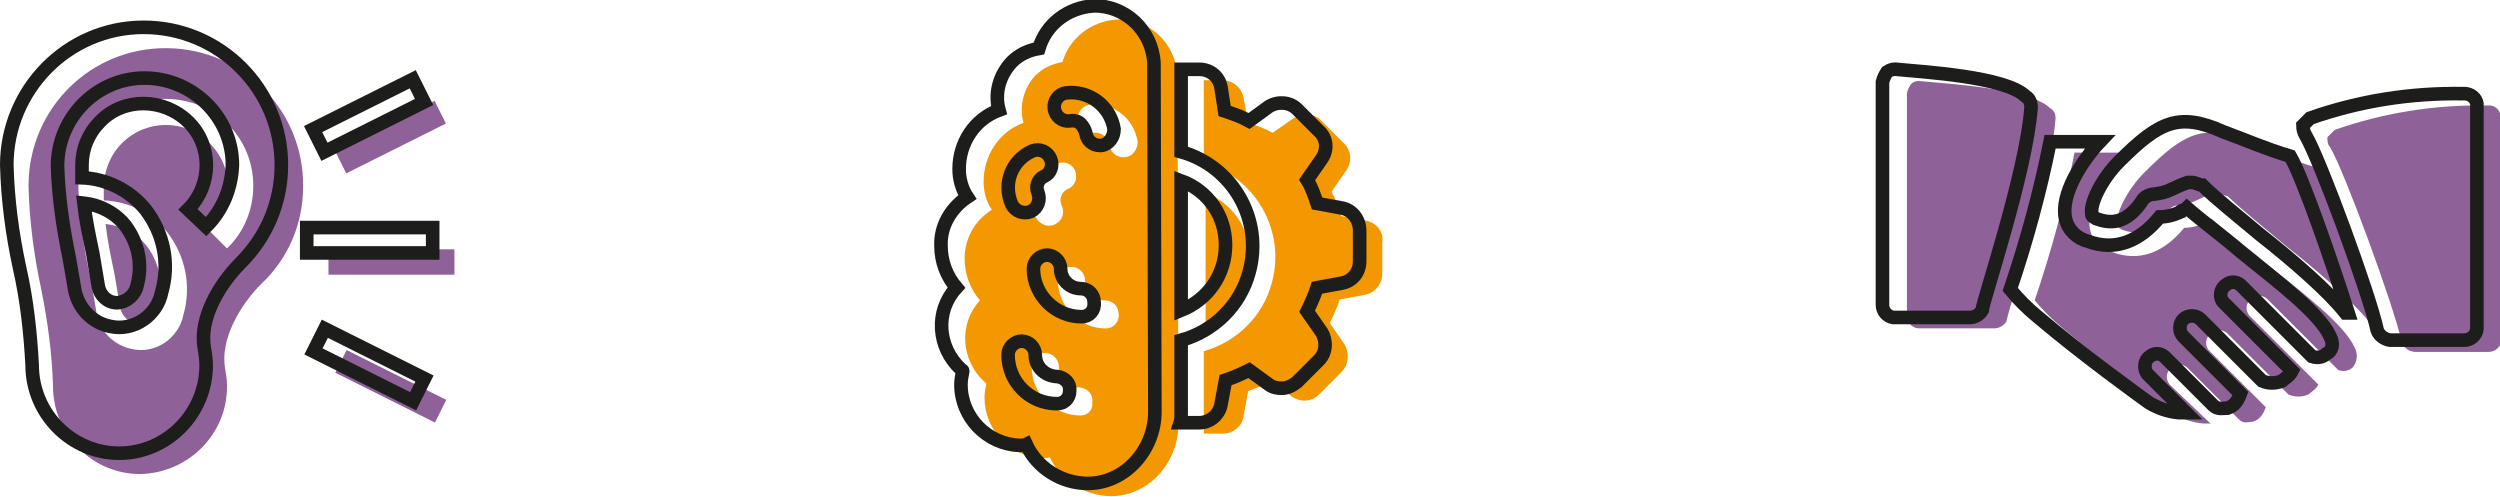
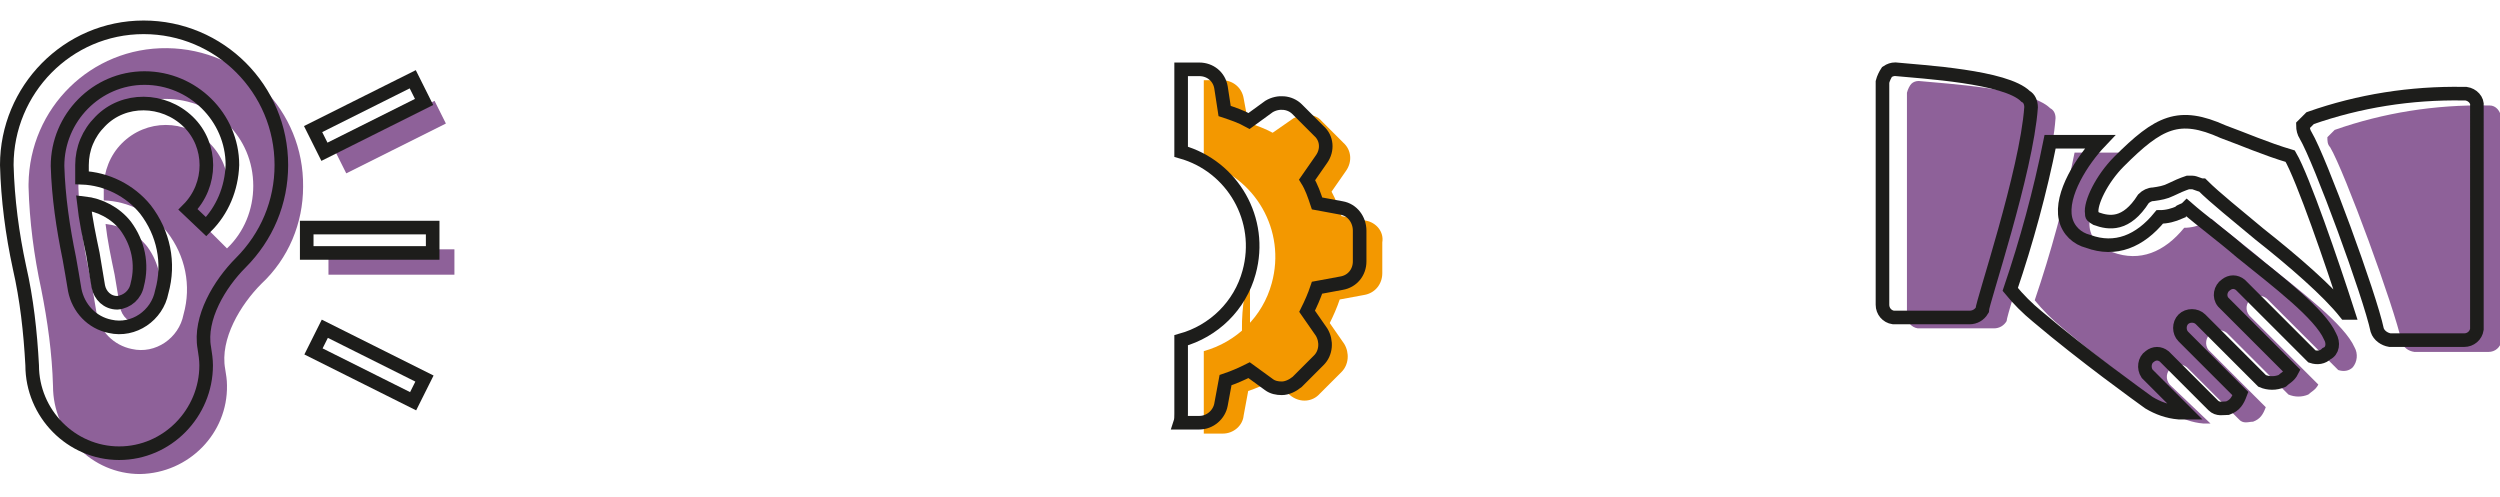
<svg xmlns="http://www.w3.org/2000/svg" version="1.1" id="Calque_1" x="0px" y="0px" viewBox="0 0 275.9 54.8" style="enable-background:new 0 0 275.9 54.8;" xml:space="preserve">
  <style type="text/css">
	.st0{fill:#8E6199;}
	.st1{fill:none;stroke:#1D1D1B;stroke-width:1.5;stroke-miterlimit:10;}
	.st2{fill:#F39800;}
</style>
  <g id="Groupe_98" transform="translate(-244.25 -1068.362)">
    <g id="Calque_2" transform="translate(243.7 1070.077)">
      <g id="Capa_1" transform="translate(1.3 1.3)">
        <path id="Tracé_73" class="st0" d="M15.5,24.2c-1.1-1.4-2.8-2.3-4.6-2.5c0.2,1.8,0.6,3.7,1,5.6c0.2,1.2,0.4,2.4,0.6,3.6     c0.2,1,1,1.8,2.1,1.8c1.2,0,1.9-0.8,2.2-2C17.3,28.5,16.9,26.1,15.5,24.2" />
        <path id="Tracé_74" class="st0" d="M24.3,24.4l-1.9-1.9c2.7-2.7,2.7-7,0-9.7s-7-2.7-9.7,0c-1.3,1.3-2,3.1-2,4.9     c0,0.5,0,0.9,0,1.4c2.7,0.1,5.3,1.4,7,3.5c2,2.6,2.7,5.9,1.8,9.1c-0.5,2.6-3.1,4.4-5.7,3.8c-2-0.4-3.6-2-3.9-4     c-0.2-1.2-0.4-2.4-0.6-3.5C8.5,24.5,8,21.1,7.9,17.6c0-5.3,4.2-9.7,9.6-9.7s9.7,4.2,9.7,9.6C27.2,20.1,26.2,22.6,24.3,24.4      M32.7,17.6c0.1-8.4-6.6-15.2-15-15.3C9.3,2.2,2.5,8.9,2.4,17.3c0,0.1,0,0.2,0,0.3c0.1,3.8,0.6,7.6,1.4,11.3     C4.5,32.4,5,36,5.1,39.6c0,5.3,4.3,9.7,9.6,9.7c5.4-0.1,9.7-4.5,9.6-9.8c0-0.6-0.1-1.2-0.2-1.8c-0.6-3.3,1.7-7.1,4-9.4     C31.1,25.5,32.7,21.6,32.7,17.6" />
        <rect id="Rectangle_44" x="35.5" y="24.5" class="st0" width="13.9" height="2.8" />
-         <rect id="Rectangle_45" x="41" y="33.5" transform="matrix(0.447 -0.894 0.894 0.447 -12.025 59.799)" class="st0" width="2.8" height="12.3" />
        <rect id="Rectangle_46" x="36.2" y="10.7" transform="matrix(0.894 -0.447 0.447 0.894 -0.934 20.228)" class="st0" width="12.3" height="2.8" />
        <path id="Tracé_75" class="st1" d="M13.1,21.9c-1.1-1.4-2.8-2.3-4.6-2.5c0.2,1.8,0.6,3.7,1,5.6c0.2,1.2,0.4,2.4,0.6,3.6     c0.2,1,1,1.8,2.1,1.8c1.1-0.1,2-0.9,2.2-2C15,26.1,14.5,23.8,13.1,21.9L13.1,21.9z" />
        <path id="Tracé_76" class="st1" d="M22,22L20,20.1c2.7-2.7,2.7-7.1,0-9.7s-7.1-2.7-9.7,0c-1.3,1.3-2,3-2,4.8c0,0.5,0,0.9,0,1.4     c2.7,0.1,5.3,1.4,7,3.5c2,2.6,2.7,5.9,1.8,9.1c-0.5,2.6-3.1,4.4-5.7,3.8c-2-0.4-3.5-2-3.9-4c-0.2-1.2-0.4-2.4-0.6-3.5     c-0.7-3.4-1.2-6.8-1.3-10.2c0-5.3,4.3-9.7,9.6-9.7c5.3,0,9.7,4.3,9.7,9.6C24.8,17.8,23.8,20.2,22,22L22,22z M30.3,15.2     c0-8.4-6.8-15.2-15.2-15.2S0,6.9,0,15.2c0.1,3.8,0.6,7.6,1.4,11.3c0.8,3.5,1.2,7.1,1.4,10.8c0,5.3,4.3,9.7,9.6,9.7     c5.3,0,9.6-4.4,9.6-9.7c0-0.6-0.1-1.3-0.2-1.9c-0.6-3.3,1.7-7.1,4-9.4C28.7,23.1,30.3,19.3,30.3,15.2L30.3,15.2z" />
        <rect id="Rectangle_47" x="33.1" y="22.1" class="st1" width="13.9" height="2.8" />
        <rect id="Rectangle_48" x="38.6" y="31.1" transform="matrix(0.447 -0.894 0.894 0.447 -11.212 56.375)" class="st1" width="2.8" height="12.3" />
        <rect id="Rectangle_49" x="33.8" y="8.3" transform="matrix(0.894 -0.447 0.447 0.894 -0.124 18.919)" class="st1" width="12.3" height="2.8" />
      </g>
    </g>
    <g id="Calque_2-2" transform="translate(450.703 1074.711)">
      <g id="Capa_1-2" transform="translate(1.297 1.289)">
        <path id="Tracé_77" class="st0" d="M18.5,4.3c-2.2-2.2-11.5-2.7-14.5-3c-0.3,0-0.6,0.1-0.8,0.3C3,1.8,2.8,2.2,2.7,2.6v24.6     c0,0.7,0.5,1.3,1.2,1.4c0.1,0,0.1,0,0.2,0h8.2c0.6,0,1.1-0.3,1.4-0.8c0-0.8,4.9-15.3,5.4-22.4C19.1,4.9,18.9,4.5,18.5,4.3" />
-         <path id="Tracé_78" class="st0" d="M47.7,10.8C45,10,42.6,8.9,40.4,8.1c-4.9-2.2-7.1-1.1-11.5,3.3c-1.9,1.9-3.2,4.6-3,5.7     c0,0.3,0,0.3,0.5,0.6c1.4,0.5,3.3,0.8,5.2-2.2c0.3-0.3,0.7-0.5,1.1-0.5c0.7-0.1,1.3-0.2,1.9-0.5c0.6-0.3,1.3-0.6,1.9-0.8h0.5     c0.3,0,0.8,0.3,1.1,0.3c1.4,1.4,3.8,3.3,6.3,5.4c3.8,3,7.6,6.3,9.5,8.7h0.3C52.4,22.5,49.1,13.3,47.7,10.8" />
        <path id="Tracé_79" class="st0" d="M66.8,4c-5.8-0.1-11.5,0.8-16.9,2.7l-0.8,0.8c0,0.4,0,0.8,0.3,1.1c1.6,2.7,7.1,17.7,7.9,21.5     c0.2,0.6,0.7,1,1.4,1.1h8.2c0.7,0,1.3-0.5,1.4-1.2c0,0,0-0.1,0-0.1V5.4C68.2,4.6,67.7,4,67,4C66.9,4,66.9,4,66.8,4" />
        <path id="Tracé_80" class="st0" d="M52.1,30.7c-1.1-2.5-5.7-6-9.8-9.3c-2.2-1.9-4.4-3.5-6-4.9c-0.3,0.3-0.8,0.3-0.8,0.5     c-0.7,0.3-1.4,0.5-2.2,0.5c-2.2,2.7-4.9,3.8-7.9,2.7c-1.2-0.3-2.2-1.2-2.5-2.5c-0.5-2.7,1.9-6.5,3.8-8.5h-5.5     c-1.1,5.5-2.6,11-4.4,16.3c0.9,1.1,1.9,2.1,3,3c5.2,4.4,11.2,8.7,12.3,9.5c1,0.6,2.1,1,3.3,1.1h0.8L31.9,35     c-0.6-0.5-0.7-1.3-0.2-1.9c0.5-0.6,1.3-0.7,1.9-0.2c0.1,0.1,0.2,0.2,0.3,0.3l5.4,5.4c0.5,0.6,1.1,0.3,1.6,0.3     c0.8-0.3,1.1-0.8,1.4-1.6L36,31c-0.5-0.6-0.3-1.5,0.3-1.9c0.5-0.4,1.2-0.4,1.7,0l6.8,6.8c0.7,0.3,1.5,0.3,2.2,0     c0.3-0.3,0.8-0.5,1.1-1.1l-7.6-7.6c-0.5-0.6-0.4-1.4,0.2-1.9c0.5-0.4,1.2-0.4,1.7,0l7.9,7.9c0.6,0.2,1.2,0.1,1.6-0.3     C52.4,32.3,52.5,31.4,52.1,30.7" />
        <path id="Tracé_81" class="st1" d="M15.8,3C13.6,0.8,4.4,0.3,1.4,0C1.1,0,0.8,0.1,0.5,0.3C0.3,0.6,0.1,1,0,1.4v24.6     c0,0.7,0.5,1.3,1.2,1.4c0.1,0,0.1,0,0.2,0h8.2c0.6,0,1.1-0.3,1.4-0.8c0-0.8,4.9-15.3,5.4-22.4C16.4,3.7,16.2,3.2,15.8,3L15.8,3z" />
        <path id="Tracé_82" class="st1" d="M45,9.6c-2.7-0.8-5.2-1.9-7.4-2.7c-4.9-2.2-7.1-1.1-11.5,3.3c-1.9,1.9-3.2,4.6-3,5.7     c0,0.3,0,0.3,0.5,0.6c1.4,0.5,3.3,0.8,5.2-2.2c0.3-0.3,0.7-0.5,1.1-0.5c0.7-0.1,1.3-0.2,1.9-0.5c0.6-0.3,1.3-0.6,1.9-0.8h0.5     c0.3,0,0.8,0.3,1.1,0.3c1.4,1.4,3.8,3.3,6.3,5.4c3.8,3,7.6,6.3,9.5,8.7h0.3C49.6,21.3,46.4,12,45,9.6z" />
        <path id="Tracé_83" class="st1" d="M64.1,2.7c-5.8-0.1-11.5,0.8-16.9,2.7l-0.8,0.8c0,0.4,0.1,0.8,0.3,1.1     c1.6,2.7,7.1,17.7,7.9,21.5c0.2,0.6,0.8,1,1.4,1.1h8.2c0.7,0,1.3-0.5,1.4-1.2c0,0,0-0.1,0-0.1V4.1c0.1-0.7-0.5-1.3-1.2-1.4     C64.2,2.7,64.2,2.7,64.1,2.7L64.1,2.7z" />
        <path id="Tracé_84" class="st1" d="M49.4,29.5c-1.1-2.5-5.7-6-9.8-9.3c-2.2-1.9-4.4-3.5-6-4.9c-0.3,0.3-0.8,0.3-0.8,0.5     c-0.7,0.3-1.4,0.5-2.2,0.5c-2.2,2.7-4.9,3.8-7.9,2.7c-1.2-0.3-2.2-1.2-2.5-2.5c-0.6-2.7,1.9-6.5,3.8-8.5h-5.5     c-1.1,5.5-2.6,11-4.4,16.3c0.9,1.1,1.9,2.1,3,3c5.2,4.4,11.2,8.7,12.3,9.5c1,0.6,2.1,1,3.3,1.1h0.8l-4.3-4.3     c-0.4-0.6-0.3-1.5,0.3-1.9c0.5-0.4,1.1-0.4,1.6,0l5.4,5.4c0.5,0.5,1.1,0.3,1.6,0.3c0.8-0.3,1.1-0.8,1.4-1.6l-6.3-6.3     c-0.5-0.5-0.5-1.4,0-1.9c0.5-0.5,1.4-0.5,1.9,0l6.8,6.8c0.7,0.3,1.5,0.3,2.2,0c0.3-0.3,0.8-0.5,1.1-1.1l-7.6-7.6     c-0.5-0.6-0.3-1.5,0.3-1.9c0.5-0.4,1.1-0.4,1.6,0l7.9,7.9c0.6,0.2,1.2,0.1,1.6-0.3C49.7,31.1,49.8,30.2,49.4,29.5z" />
      </g>
    </g>
    <g id="Calque_2-3" transform="translate(346.7 1067.803)">
      <g id="Capa_1-3" transform="translate(1.3 1.31)">
-         <path id="Tracé_85" class="st2" d="M20.4,16.6h-0.2c-0.8,0-1.4-0.6-1.5-1.3c-0.1-0.9-0.9-1.5-1.8-1.4c0,0,0,0,0,0     c-0.8,0.1-1.6-0.5-1.7-1.4c-0.1-0.8,0.5-1.6,1.3-1.7c2.6-0.3,4.9,1.5,5.3,4.1c0,0,0,0,0,0C21.8,15.7,21.3,16.5,20.4,16.6      M18.3,35.5c-2.9,0-5.3-2.4-5.3-5.3c0-0.8,0.7-1.5,1.5-1.5c0.8,0,1.5,0.7,1.5,1.5c0,1.2,1,2.2,2.2,2.2c0.9,0,1.5,0.7,1.5,1.5     C19.8,34.8,19.1,35.5,18.3,35.5 M15.5,45.1c-3,0-5.4-2.4-5.4-5.4c0-0.8,0.7-1.5,1.5-1.5c0.8,0,1.5,0.7,1.5,1.5     c0,1.3,1,2.3,2.3,2.3c0.9,0.1,1.5,0.8,1.4,1.6C16.9,44.5,16.3,45.1,15.5,45.1 M12.9,17.3c0.8-0.3,1.7,0,2,0.8c0,0,0,0,0,0     c0.3,0.8,0,1.7-0.8,2c-0.7,0.3-1,1.1-0.7,1.8c0,0,0,0,0,0c0.4,0.8,0.1,1.7-0.7,2.1S11,24,10.6,23.3c0,0,0-0.1-0.1-0.1     C9.6,20.9,10.6,18.3,12.9,17.3 M26.2,7.6c-0.2-3.6-3.2-6.4-6.7-6.2c-2.8,0.2-5.2,2-6,4.7c-1.2,0.2-2.2,0.7-3,1.5     c-1.3,1.4-1.8,3.4-1.3,5.2c-2.7,1-4.4,3.6-4.4,6.5c0,1.1,0.3,2.2,0.9,3.1c-1.9,1.2-3,3.2-3,5.4c0,1.7,0.6,3.3,1.7,4.6     c-2.4,2.6-2.1,6.6,0.5,9c0.1,0.1,0.2,0.1,0.2,0.2c-0.1,0.5-0.2,1-0.2,1.5c0,3.6,2.8,6.6,6.5,6.7c0.2,0,0.5,0,0.7-0.1     c1.2,2.6,3.9,4.3,6.8,4.3c4.1,0,7.4-3.7,7.4-7.9L26.2,7.6z" />
        <path id="Tracé_86" class="st2" d="M47,23.6l-2.7-0.5c-0.3-0.9-0.6-1.8-1.1-2.7l1.6-2.3c0.7-1,0.6-2.3-0.3-3.1l-2.4-2.4     c-0.4-0.5-1.1-0.7-1.7-0.7c-0.5,0-1,0.2-1.4,0.4l-2.3,1.6c-0.9-0.5-1.8-0.8-2.7-1.1l-0.5-2.7c-0.2-1.2-1.2-2-2.4-2h-2v9.1     c5.7,1.6,9.1,7.5,7.5,13.3c-1,3.7-3.9,6.5-7.5,7.5v8.1c0,0.3,0,0.7,0,1h2.1c1.2,0,2.2-0.9,2.3-2l0.5-2.7c0.9-0.3,1.8-0.7,2.6-1.1     l2.2,1.7c1,0.7,2.3,0.6,3.1-0.3l2.4-2.4c0.8-0.8,0.9-2.1,0.3-3.1l-1.6-2.3c0.4-0.8,0.8-1.7,1.1-2.6l2.7-0.5c1.2-0.2,2-1.2,2-2.4     v-3.4C49,24.8,48.1,23.8,47,23.6" />
-         <path id="Tracé_87" class="st2" d="M34.2,27.7c0-3.2-1.9-6-4.9-7.2v14.4C32.2,33.7,34.2,30.8,34.2,27.7" />
-         <path id="Tracé_88" class="st1" d="M17.8,15.3h-0.2c-0.8,0-1.4-0.6-1.5-1.3c-0.1-0.4-0.3-0.8-0.6-1.1c-0.3-0.3-0.8-0.4-1.2-0.3     c-0.8,0.1-1.6-0.5-1.7-1.4c-0.1-0.8,0.5-1.6,1.3-1.7c2.6-0.3,4.9,1.5,5.3,4c0,0,0,0,0,0C19.2,14.4,18.6,15.2,17.8,15.3     C17.8,15.3,17.8,15.3,17.8,15.3L17.8,15.3z M15.6,34.2c-2.9,0-5.3-2.4-5.3-5.3c0-0.8,0.7-1.5,1.5-1.5c0.8,0,1.5,0.7,1.5,1.5     c0,0,0,0,0,0c0,1.2,1,2.2,2.2,2.2c0.9,0,1.5,0.7,1.5,1.5C17.1,33.5,16.5,34.2,15.6,34.2z M12.9,43.8c-3,0-5.4-2.4-5.4-5.4     c0-0.8,0.7-1.5,1.5-1.5c0.8,0,1.5,0.7,1.5,1.5c0,0,0,0,0,0c0,1.3,1,2.3,2.3,2.4c0,0,0,0,0.1,0c0.9,0.1,1.5,0.8,1.4,1.6     C14.3,43.2,13.7,43.8,12.9,43.8L12.9,43.8z M10.2,15.9c0.8-0.3,1.7,0.1,2,0.9c0.3,0.7,0,1.6-0.7,1.9c-0.7,0.3-1,1.1-0.7,1.8     c0.3,0.8,0,1.7-0.8,2.1c-0.8,0.3-1.7,0-2.1-0.8l0,0C6.9,19.5,7.9,16.9,10.2,15.9L10.2,15.9z M23.6,6.2c-0.2-3.6-3.2-6.4-6.7-6.3     c-2.8,0.2-5.2,2-6,4.7c-1.2,0.2-2.2,0.7-3,1.5C6.5,7.6,6,9.6,6.5,11.4c-2.7,1-4.4,3.6-4.4,6.5c0,1.1,0.3,2.2,0.9,3.1     c-1.8,1.2-3,3.2-2.9,5.4c0,1.7,0.6,3.3,1.7,4.6c-2.4,2.6-2.1,6.6,0.5,9c0.1,0.1,0.2,0.1,0.2,0.2c-0.1,0.5-0.2,1-0.2,1.5     c0,3.6,2.9,6.6,6.5,6.7c0.2,0,0.5,0,0.7-0.1c1.2,2.6,3.9,4.3,6.8,4.3c4.1,0,7.4-3.7,7.4-7.9L23.6,6.2z" />
+         <path id="Tracé_87" class="st2" d="M34.2,27.7v14.4C32.2,33.7,34.2,30.8,34.2,27.7" />
        <path id="Tracé_89" class="st1" d="M44.3,22.2l-2.7-0.5c-0.3-0.9-0.6-1.8-1.1-2.6l1.6-2.3c0.7-1,0.6-2.3-0.3-3.1l-2.4-2.4     c-0.8-0.8-2.1-0.9-3.1-0.3l-2.2,1.6c-0.9-0.5-1.8-0.8-2.7-1.1L31,8.9c-0.2-1.2-1.2-2-2.4-2h-2v9.1c5.7,1.6,9.1,7.5,7.5,13.3     c-1,3.7-3.9,6.5-7.5,7.5v8.1c0,0.3,0,0.7-0.1,1h2.1c1.2,0,2.2-0.9,2.4-2l0.5-2.7c0.9-0.3,1.8-0.7,2.6-1.1l2.2,1.6     c0.4,0.3,0.9,0.4,1.4,0.4c0.6,0,1.2-0.3,1.7-0.7l2.4-2.4c0.8-0.8,0.9-2.1,0.3-3.1l-1.6-2.3c0.4-0.8,0.8-1.7,1.1-2.6l2.7-0.5     c1.2-0.2,2-1.2,2-2.4v-3.4C46.3,23.5,45.5,22.4,44.3,22.2z" />
-         <path id="Tracé_90" class="st1" d="M31.5,26.3c0-3.2-1.9-6-4.9-7.1v14.3C29.6,32.3,31.5,29.5,31.5,26.3z" />
      </g>
    </g>
  </g>
</svg>